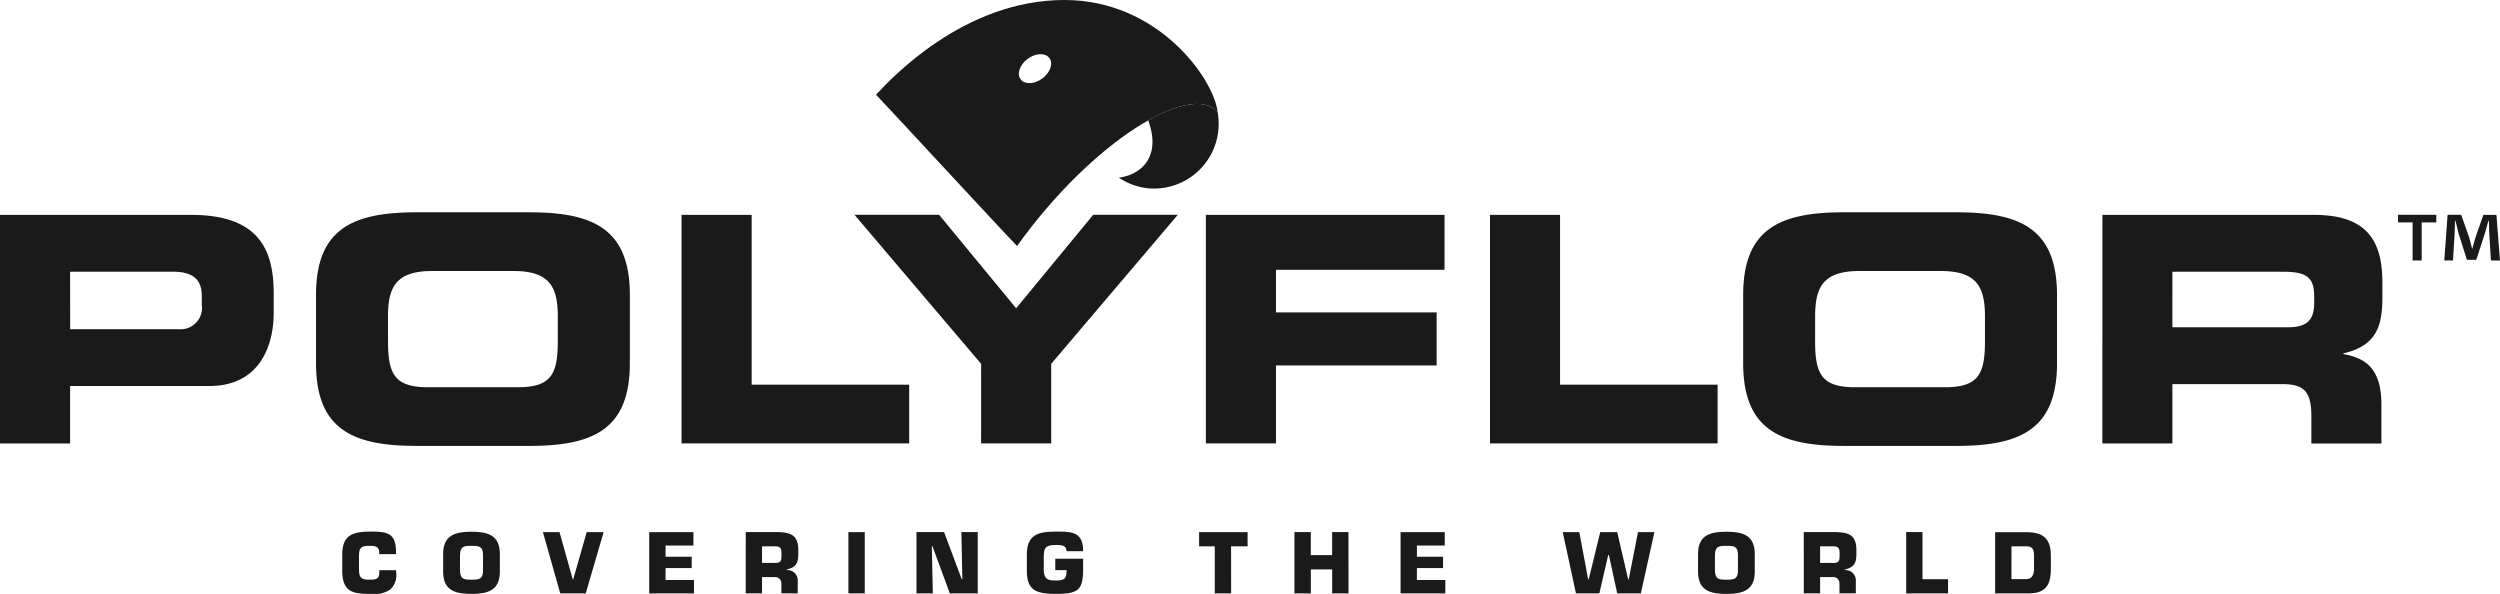
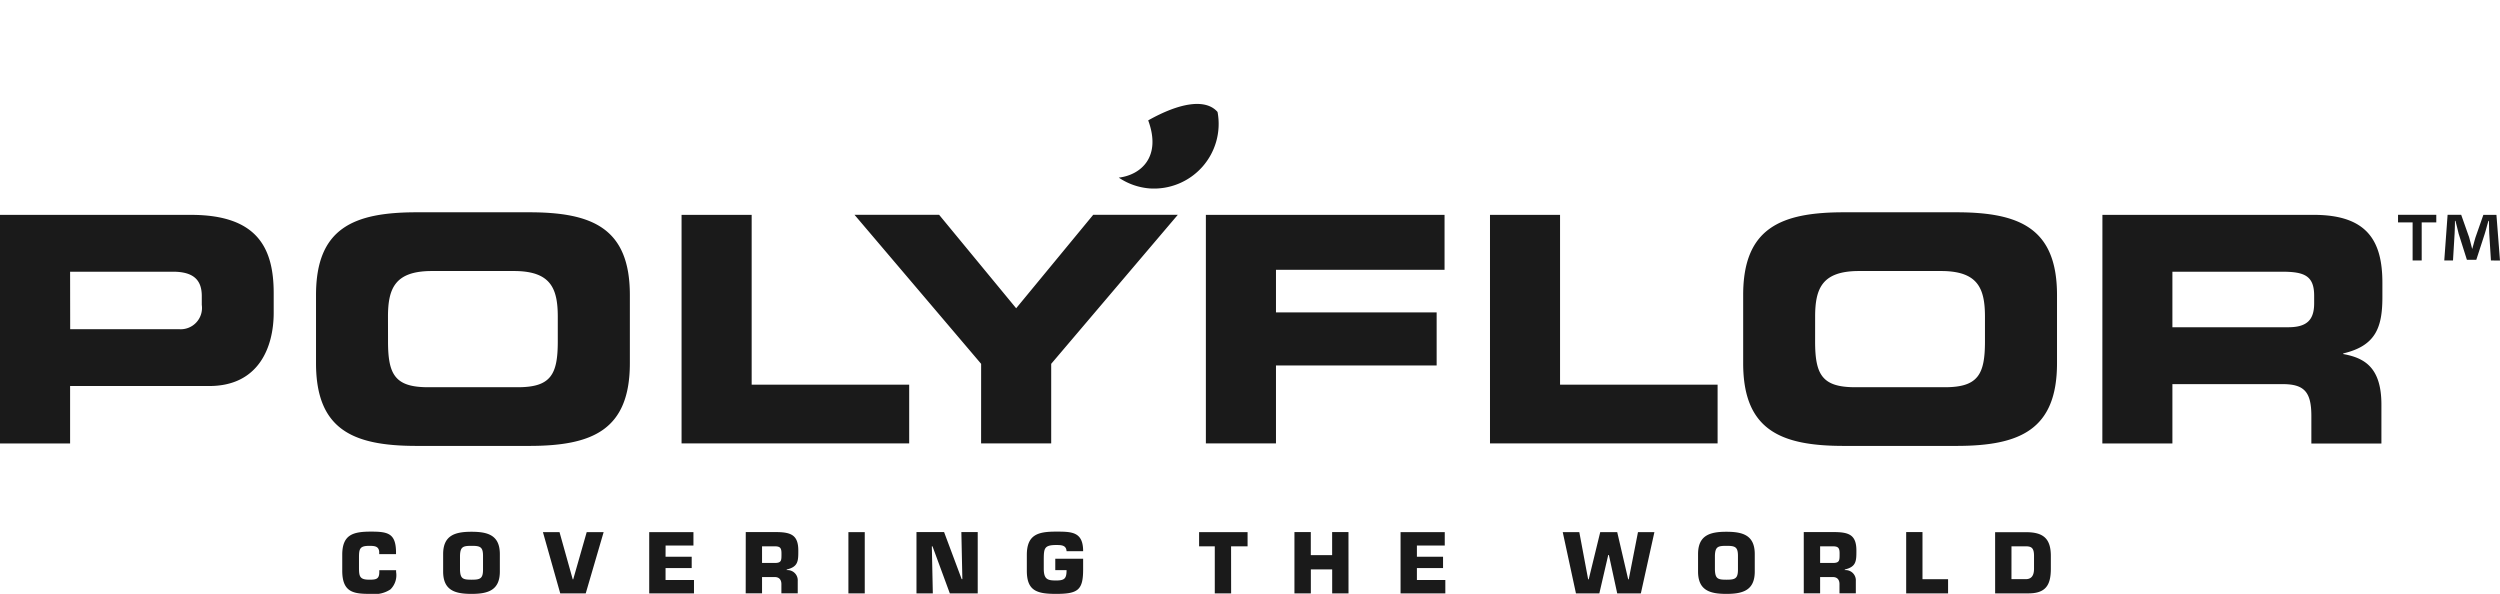
<svg xmlns="http://www.w3.org/2000/svg" viewBox="0 0 156.343 37.139" preserveAspectRatio="xMinYMin meet">
  <path fill="#1a1a1a" d="M4.384 16.992h6.435c1.323 0 1.8.554 1.8 1.522v.554a1.333 1.333 0 01-1.421 1.519H4.389zM0 27.734h4.384V24.14h8.706c3.1 0 4.026-2.448 4.026-4.58v-1.223c0-2.806-1-4.9-5.173-4.9H0zM24.263 19.813c0-1.776.434-2.864 2.744-2.864h5.133c2.308 0 2.742 1.088 2.742 2.864v1.539c0 2.073-.434 2.864-2.5 2.864h-5.609c-2.073 0-2.507-.791-2.507-2.864zm-4.5 2.9c0 4.185 2.35 5.173 6.3 5.173h7.027c3.95 0 6.3-.988 6.3-5.173v-4.264c0-4.185-2.35-5.173-6.3-5.173h-7.027c-3.948 0-6.3.987-6.3 5.173zM42.623 13.437h4.384v10.62h9.851v3.673H42.623zM61.357 22.753l-7.917-9.318h5.291l4.817 5.843 4.817-5.843h5.29l-7.916 9.318v4.975h-4.384zM75.412 13.437h14.926v3.434H79.796v2.666h10.048v3.317H79.796v4.876h-4.384zM93.18 13.437h4.381v10.62h9.853v3.673H93.18zM113.513 19.813c0-1.776.434-2.864 2.744-2.864h5.133c2.308 0 2.744 1.088 2.744 2.864v1.539c0 2.073-.436 2.864-2.509 2.864h-5.606c-2.073 0-2.507-.791-2.507-2.864zm-4.5 2.9c0 4.185 2.35 5.173 6.3 5.173h7.027c3.948 0 6.3-.988 6.3-5.173v-4.264c0-4.185-2.35-5.173-6.3-5.173h-7.027c-3.947 0-6.3.987-6.3 5.173zM135.856 16.992h6.851c1.382 0 2.014.238 2.014 1.5v.473c0 1.027-.436 1.5-1.62 1.5h-7.245zm-4.381 10.742h4.381v-3.712h6.89c1.36 0 1.8.492 1.8 1.995v1.718h4.381v-2.433c0-2.35-1.085-2.923-2.387-3.161v-.039c2.012-.473 2.448-1.6 2.448-3.514v-.907c0-2.566-.909-4.244-4.286-4.244h-13.223zM24.771 35.657v.113a1.244 1.244 0 01-.353 1.088 1.78 1.78 0 01-1.215.282c-1.044 0-1.8-.051-1.8-1.451v-.992c0-1.267.679-1.451 1.8-1.451 1.054 0 1.544.108 1.563 1.257v.15h-1.051v-.15c-.037-.343-.277-.367-.625-.367-.583 0-.64.179-.64.725v.6c0 .571.027.791.64.791.424 0 .63-.029.63-.48v-.113zM29.487 36.253c-.532 0-.706-.056-.72-.63v-.863c.015-.568.189-.625.72-.625s.72.056.72.625v.863c0 .573-.189.63-.72.63m0 .887c1.036 0 1.772-.225 1.772-1.4v-1.085c0-1.178-.735-1.4-1.772-1.4s-1.774.226-1.774 1.4v1.085c0 1.179.738 1.4 1.774 1.4M36.691 33.277h1.059l-1.12 3.832h-1.594l-1.083-3.832h1.037l.827 2.953h.03zM41.622 34.815h1.635v.711h-1.635v.746H43.4v.838h-2.8v-3.833h2.766v.839h-1.742zM47.656 35.204v-1.039h.791c.338 0 .424.1.424.441 0 .434.017.6-.424.6zm-1.022 1.9h1.022v-1.017h.791c.306 0 .431.2.419.483v.534h1.022v-.769a.639.639 0 00-.689-.681v-.039c.725-.169.725-.542.725-1.181 0-.956-.436-1.144-1.318-1.159h-1.969zM53.057 33.278h1.022v3.832h-1.022zM58.336 37.108h-1.022v-3.832h1.727l1.1 2.943h.042l-.062-2.943h1.023v3.832h-1.745l-1.083-2.943h-.042zM66.7 34.469c-.022-.39-.353-.385-.659-.385-.735 0-.757.223-.767.843v.625c0 .679.235.75.767.75s.659-.118.659-.649h-.706v-.711h1.742v.669c0 1.294-.326 1.529-1.7 1.529-1.206 0-1.821-.2-1.821-1.446v-.992c0-1.267.7-1.456 1.821-1.456.99 0 1.7.005 1.7 1.223zM76.991 37.108h-1.022v-2.943h-.981v-.889h3.032v.889h-1.032zM84.332 37.108h-1.021v-1.5h-1.334v1.5h-1.026v-3.832h1.023v1.441h1.334v-1.441h1.022zM88.609 34.815h1.635v.711h-1.635v.746h1.778v.838h-2.8v-3.833h2.764v.839h-1.742zM102.435 33.277h1.027l-.848 3.832h-1.478l-.52-2.4h-.042l-.556 2.4h-1.462l-.827-3.832h1.036l.553 2.953h.036l.72-2.953h1.062l.686 2.953h.035zM107.964 36.253c-.532 0-.7-.056-.718-.63v-.863c.015-.568.186-.625.718-.625s.723.056.723.625v.863c0 .573-.191.63-.723.63m0 .887c1.039 0 1.774-.225 1.774-1.4v-1.085c0-1.178-.735-1.4-1.774-1.4s-1.772.226-1.772 1.4v1.085c0 1.179.735 1.4 1.772 1.4M113.825 35.204v-1.039h.794c.336 0 .424.1.424.441 0 .434.015.6-.424.6zm-1.022 1.9h1.022v-1.017h.794c.306 0 .429.2.417.483v.534h1.022v-.769a.639.639 0 00-.689-.681v-.039c.725-.169.725-.542.725-1.181 0-.956-.434-1.144-1.318-1.159h-1.974zM120.227 36.22h1.6v.888h-2.62v-3.832h1.02zM125.792 34.165h.893c.355 0 .517.1.517.6v.8c0 .4-.14.654-.517.654h-.894zm-1.022 2.943h2.078c1.068 0 1.406-.495 1.406-1.541v-.8c0-1.088-.475-1.485-1.544-1.485h-1.941z" />
-   <path fill="#1a1a1a" d="M66.57 0c-6.319 0-10.857 4.935-11.786 5.922 1.161 1.218 8.1 8.74 8.821 9.463 4.736-6.616 10.9-10.3 12.546-8.378C75.884 4.869 72.397 0 66.57 0zm-1.389 4.911c-.5.365-1.1.387-1.355.047s-.051-.914.446-1.281 1.1-.387 1.355-.044.051.905-.446 1.278z" />
  <path fill="#1a1a1a" d="M76.147 7.028l-.012-.034c-.738-.836-2.35-.581-4.33.534.848 2.3-.473 3.416-1.84 3.58a4 4 0 001.936.676 4.045 4.045 0 004.246-4.756M152.359 13.435v.473h-.913v2.382h-.568v-2.383h-.912v-.473zM155.776 16.29l-.105-1.678c-.01-.221-.01-.5-.02-.8h-.032c-.076.252-.159.588-.243.85l-.515 1.585h-.588l-.515-1.627c-.051-.221-.137-.556-.2-.809h-.032c0 .262-.01.537-.022.8l-.1 1.678h-.546l.208-2.855h.85l.495 1.4c.061.22.115.431.189.723h.01c.073-.262.137-.5.2-.713l.492-1.406h.818l.221 2.855z" />
</svg>